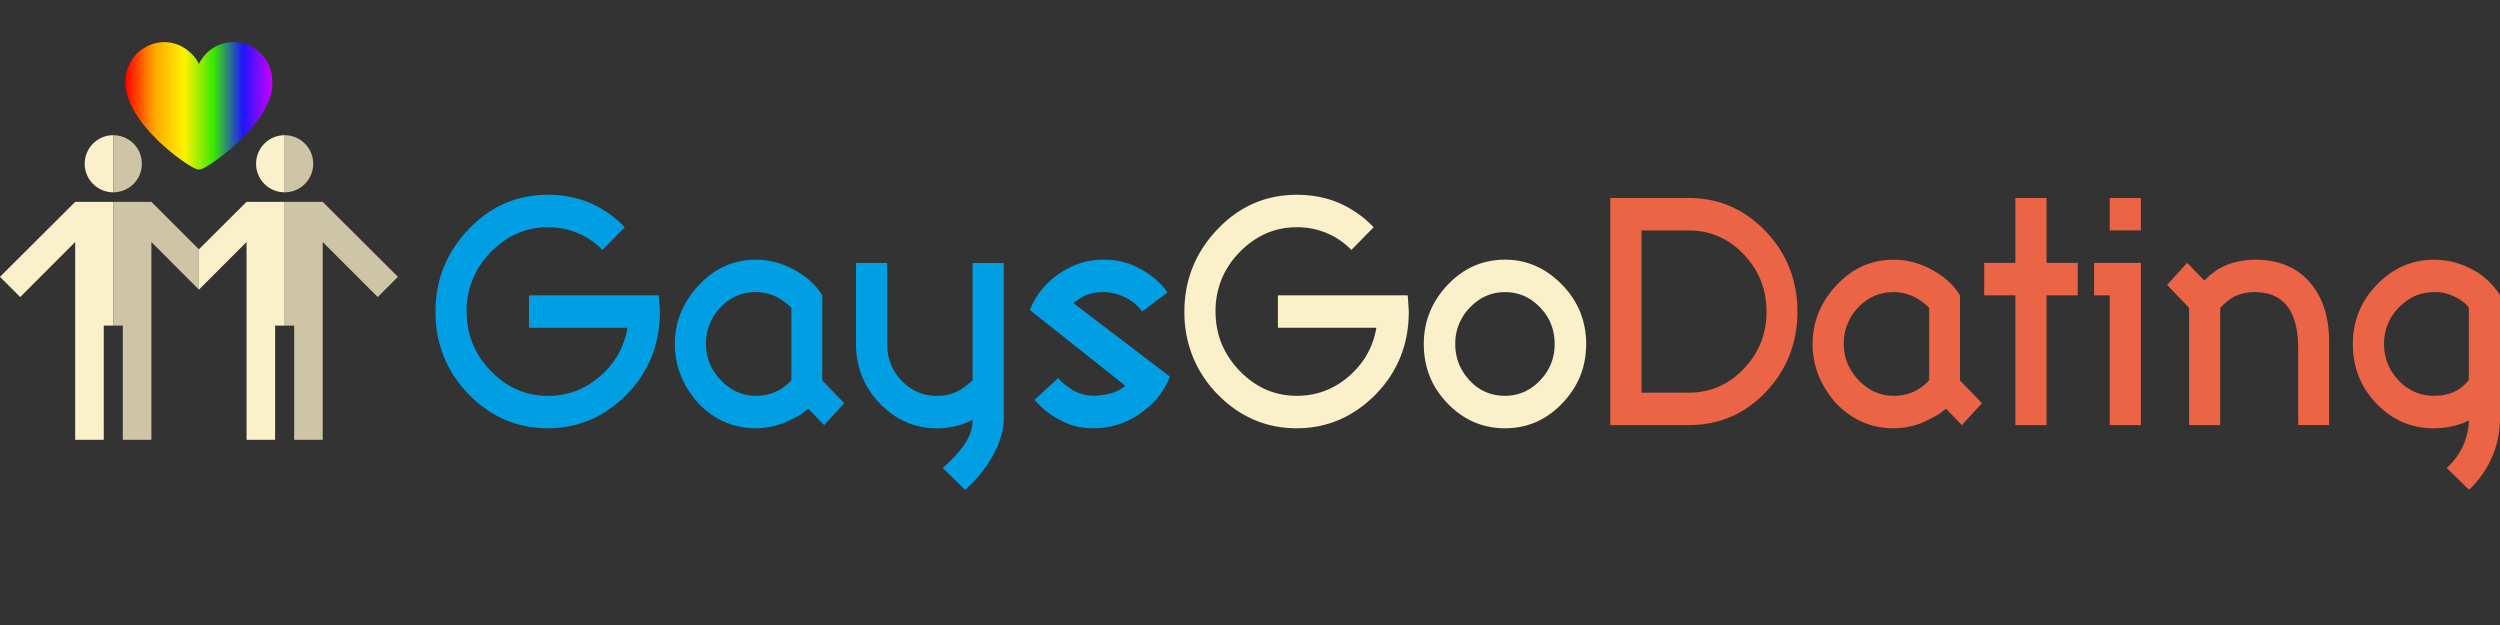
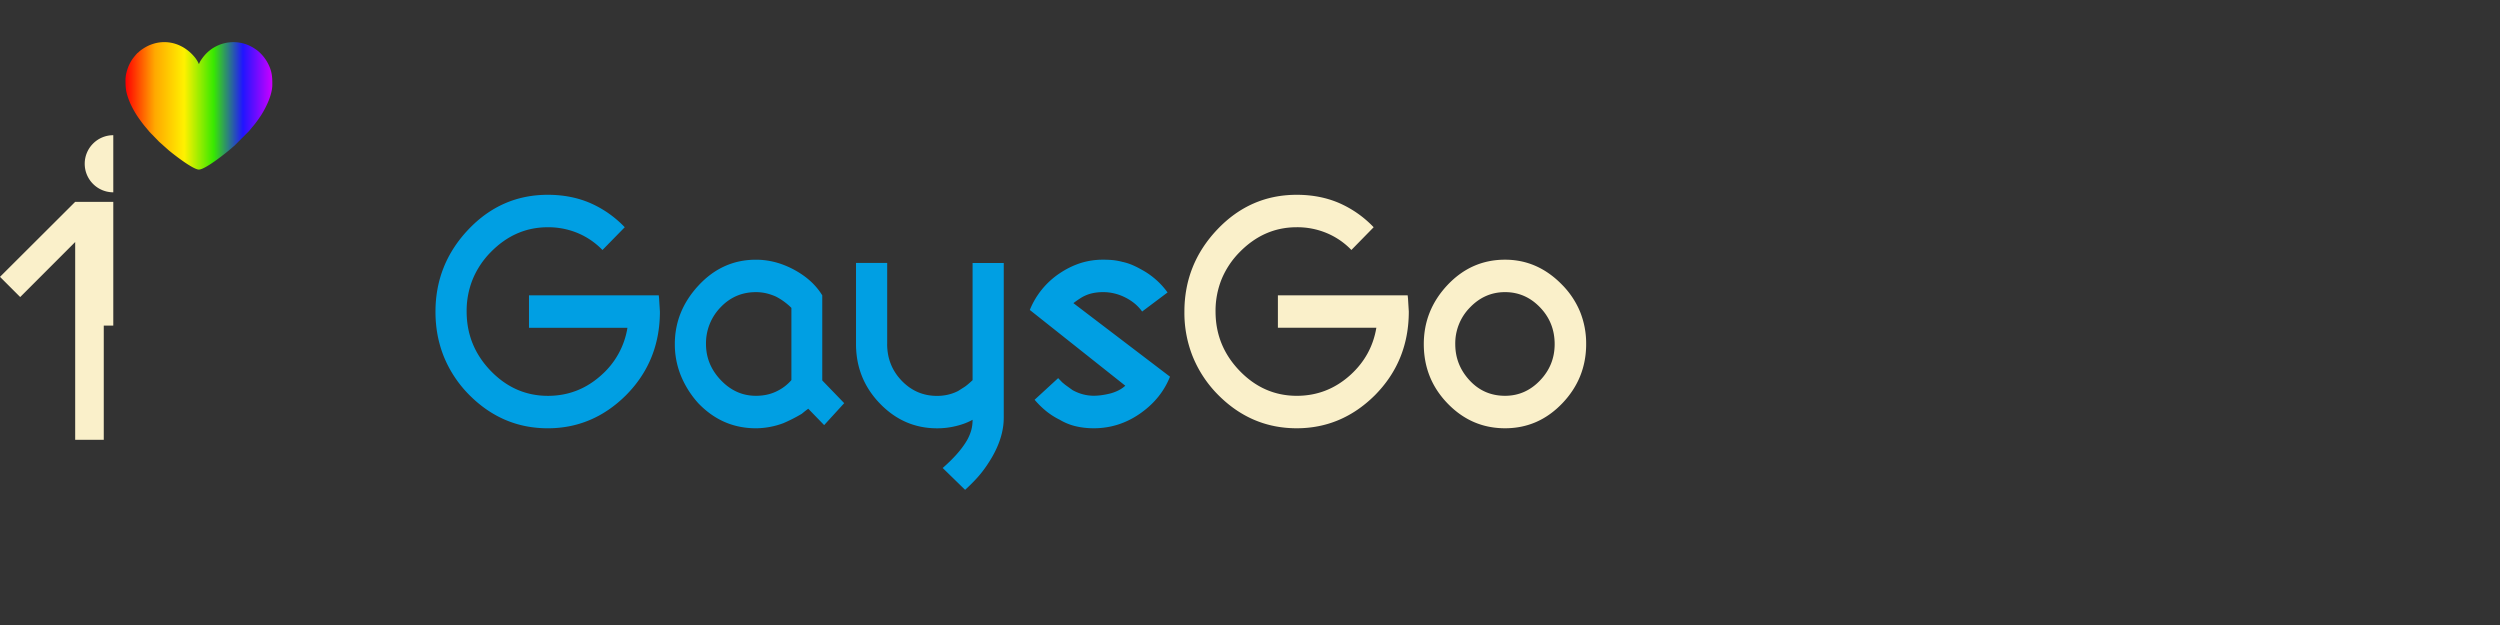
<svg xmlns="http://www.w3.org/2000/svg" width="160" height="40" viewBox="0 0 160 40">
  <rect x="0" y="0" width="160" height="40" fill="#333333" stroke="none" />
  <path fill="#009FE3" d="M35.057 27.41c-1.954 0-3.644-.727-5.069-2.18a7.487 7.487 0 0 1-1.588-2.422c-.176-.447-.309-.904-.396-1.369s-.133-.961-.133-1.49c0-2.028.703-3.782 2.107-5.263 1.404-1.479 3.098-2.219 5.079-2.219.991 0 1.894.175 2.708.524a6.836 6.836 0 0 1 2.219 1.552L38.558 16a4.753 4.753 0 0 0-1.572-1.079 4.898 4.898 0 0 0-1.929-.377c-1.392 0-2.606.529-3.644 1.588a5.416 5.416 0 0 0-1.16 1.741 5.385 5.385 0 0 0-.388 2.065c0 1.466.515 2.732 1.542 3.798 1.028 1.063 2.248 1.598 3.66 1.598 1.316 0 2.469-.454 3.46-1.363a5.119 5.119 0 0 0 1.629-2.992h-6.301v-2.077h8.306l.021.203.052.834c0 2.118-.727 3.907-2.179 5.364-1.419 1.405-3.085 2.107-4.998 2.107m13.324 0c-1.433 0-2.66-.532-3.685-1.598a6.053 6.053 0 0 1-1.12-1.771 5.335 5.335 0 0 1-.387-2.025c0-1.41.509-2.663 1.526-3.756 1.019-1.093 2.24-1.639 3.665-1.639.835 0 1.649.214 2.442.641.794.429 1.395.974 1.803 1.64v5.446l1.404 1.454-1.283 1.405-1.018-1.049-.203.152-.214.174a9.79 9.79 0 0 1-1.181.601 5.097 5.097 0 0 1-1.749.325m2.269-3.084v-4.621a4 4 0 0 0-.989-.723 3.598 3.598 0 0 0-.632-.214 2.905 2.905 0 0 0-.653-.071c-.896 0-1.653.327-2.269.981a3.301 3.301 0 0 0-.923 2.337c0 .881.318 1.654.953 2.318.636.666 1.383.998 2.238.998.483 0 .914-.09 1.295-.271.381-.177.709-.421.98-.734m6.128-2.31c0 .924.312 1.707.934 2.354.624.646 1.376.967 2.256.967.488 0 .938-.104 1.352-.314l.447-.285c.129-.094.287-.229.478-.406V16.83h1.995v9.904c0 .828-.258 1.683-.773 2.563-.225.379-.462.725-.713 1.032s-.58.647-.987 1.021l-1.435-1.399c.705-.616 1.221-1.201 1.547-1.757a2.93 2.93 0 0 0 .279-.654c.058-.206.087-.432.087-.676-.285.162-.63.297-1.033.396a5.02 5.02 0 0 1-1.237.152c-1.418 0-2.638-.527-3.658-1.583-1.021-1.056-1.532-2.325-1.532-3.812v-5.191h1.995v5.191h-.002v-.001zm9.13-2.179a5.128 5.128 0 0 1 1.873-2.32c.44-.299.89-.522 1.349-.672a4.726 4.726 0 0 1 1.471-.225c.251 0 .472.011.662.031.189.021.383.058.58.111.196.041.39.101.58.179.189.078.387.175.59.29a4.98 4.98 0 0 1 1.711 1.486l-1.628 1.221c-.259-.365-.614-.664-1.069-.895s-.931-.347-1.426-.347c-.441 0-.825.075-1.15.224-.177.076-.428.235-.754.48l6.183 4.708c-.38.951-1.021 1.738-1.92 2.363s-1.886.938-2.958.938c-.4 0-.783-.042-1.146-.127s-.711-.226-1.043-.423a4.53 4.53 0 0 1-.825-.521 5.707 5.707 0 0 1-.773-.753l1.507-1.385.264.273.184.152.479.346c.435.237.886.356 1.354.356.326 0 .689-.052 1.09-.153.184-.054.352-.119.504-.197.152-.078.294-.174.422-.291l-6.111-4.849z" />
-   <path fill="#EC6446" d="M103.061 27.207V12.671h5.008c1.929 0 3.57.709 4.929 2.127 1.356 1.42 2.036 3.137 2.036 5.151 0 1.994-.672 3.703-2.012 5.125-1.342 1.422-2.994 2.133-4.963 2.133h-4.998zm1.996-12.459V25.13h3.012c1.38 0 2.556-.507 3.527-1.521.973-1.014 1.461-2.237 1.461-3.67 0-1.424-.486-2.646-1.461-3.664-.974-1.018-2.147-1.526-3.527-1.526l-3.012-.001zm16.142 12.662c-1.434 0-2.66-.532-3.686-1.598a6.05 6.05 0 0 1-1.119-1.771 5.31 5.31 0 0 1-.389-2.025c0-1.41.51-2.663 1.527-3.756 1.018-1.093 2.238-1.639 3.664-1.639.834 0 1.648.214 2.441.641.793.429 1.396.974 1.801 1.64v5.446l1.406 1.454-1.283 1.405-1.019-1.049-.204.152-.213.174c-.307.188-.699.39-1.182.601a5.031 5.031 0 0 1-1.744.325m2.27-3.084v-4.621a3.995 3.995 0 0 0-.988-.723c-.219-.095-.43-.167-.633-.214s-.422-.071-.652-.071c-.896 0-1.652.327-2.27.981a3.301 3.301 0 0 0-.923 2.337c0 .881.317 1.654.953 2.318.636.666 1.382.998 2.237.998.482 0 .916-.09 1.296-.271.382-.175.708-.421.98-.734m7.511-7.502h1.997v2.077h-1.997v8.306h-1.996v-8.306h-1.994v-2.077h1.994v-4.153h1.996zm3.043.001h2.992v10.382h-1.994v-8.306h-.998v-2.076zm.998-4.154h1.994v2.076h-1.994v-2.076zm12.062 9.649c0-1.133-.2-1.995-.601-2.585-.461-.692-1.19-1.038-2.188-1.038-.476 0-.905.095-1.292.285-.285.143-.588.384-.906.723v7.502h-1.994v-7.502l-1.406-1.476 1.283-1.404 1.101 1.129.347-.336.458-.346.257-.143.336-.163a5.123 5.123 0 0 1 1.819-.346c1.603 0 2.823.536 3.665 1.608.73.93 1.1 2.137 1.1 3.624v5.354h-1.976l-.003-4.886zM160 26.729c0 .891-.167 1.726-.501 2.508a6.328 6.328 0 0 1-1.483 2.109l-1.426-1.4c.219-.188.411-.401.58-.639.184-.236.337-.488.458-.752.251-.574.377-1.127.377-1.654-.251.149-.587.271-1.008.367-.42.097-.828.144-1.222.144-1.438 0-2.664-.525-3.674-1.577-1.014-1.055-1.519-2.324-1.519-3.816 0-1.479.517-2.75 1.547-3.809 1.031-1.059 2.246-1.588 3.646-1.588.869 0 1.703.217 2.504.651A4.58 4.58 0 0 1 160 18.901v7.828zm-1.995-2.406v-4.636c-.196-.272-.521-.514-.967-.726a3.495 3.495 0 0 0-.621-.214l-.306-.051h-.346c-.854 0-1.602.327-2.234.982a3.238 3.238 0 0 0-.951 2.335c0 .896.311 1.674.932 2.332.62.656 1.372.985 2.254.985.522 0 .979-.097 1.364-.286.326-.159.617-.401.875-.721" />
  <linearGradient id="a" x1="363.991" x2="373.389" y1="-243.435" y2="-243.435" gradientTransform="matrix(1 0 0 -1 -355.96 -236.66)" gradientUnits="userSpaceOnUse">
    <stop offset="0" stop-color="#ff0001" />
    <stop offset=".2" stop-color="#ffa800" />
    <stop offset=".4" stop-color="#fff100" />
    <stop offset=".6" stop-color="#38e900" />
    <stop offset=".8" stop-color="#2015ff" />
    <stop offset="1" stop-color="#c0f" />
  </linearGradient>
  <path fill="url(#a)" d="M8.031 5.11c0 .555.031.807.234 1.33.159.407.423.866.68 1.216.155.211.241.331.414.531l.214.258.551.565c.027.029.045.049.075.076l.589.525c.355.298 1.574 1.242 1.942 1.242.397 0 1.69-1.025 2.093-1.373.064-.055.107-.097.173-.148l.943-.946.292-.352c.155-.183.402-.531.529-.738.3-.491.668-1.253.668-1.88 0-.513-.02-.816-.242-1.283a2.635 2.635 0 0 0-.669-.864c-.057-.048-.111-.084-.174-.127a2.44 2.44 0 0 0-3.236.384c-.104.116-.328.412-.359.551h-.037c-.024-.105-.172-.324-.248-.415-.924-1.116-2.383-1.283-3.5-.409-.037.029-.043.039-.079.072-.04.039-.053.041-.093.077-.06.054-.223.255-.278.326a2.487 2.487 0 0 0-.234.393c-.116.242-.248.639-.248.989z" />
  <path fill="#FAF0CA" d="M82.988 27.409c-1.955 0-3.646-.726-5.069-2.179a7.455 7.455 0 0 1-1.588-2.422 7.521 7.521 0 0 1-.529-2.86c0-2.028.702-3.783 2.106-5.262 1.405-1.479 3.098-2.219 5.08-2.219.99 0 1.893.174 2.707.523a6.829 6.829 0 0 1 2.219 1.553l-1.425 1.455a4.72 4.72 0 0 0-1.572-1.078 4.887 4.887 0 0 0-1.929-.377c-1.393 0-2.605.529-3.646 1.588a5.423 5.423 0 0 0-1.16 1.74 5.409 5.409 0 0 0-.387 2.066c0 1.467.514 2.73 1.543 3.797 1.027 1.063 2.247 1.598 3.658 1.598 1.315 0 2.471-.455 3.461-1.363.89-.822 1.433-1.818 1.629-2.992h-6.301V18.9h8.306l.021.203.051.835c0 2.117-.727 3.904-2.178 5.365-1.419 1.405-3.085 2.106-4.997 2.106M96.323 16.62c1.391 0 2.604.533 3.644 1.598a5.423 5.423 0 0 1 1.16 1.74 5.41 5.41 0 0 1 .387 2.065c0 1.459-.509 2.724-1.525 3.787-1.02 1.066-2.24 1.599-3.664 1.599-1.426 0-2.648-.525-3.67-1.578-1.021-1.052-1.532-2.32-1.532-3.808 0-1.45.509-2.714 1.526-3.791 1.017-1.074 2.242-1.612 3.674-1.612m3.175 5.403c0-.922-.313-1.707-.938-2.354-.623-.648-1.369-.973-2.237-.973-.869 0-1.617.328-2.245.982a3.27 3.27 0 0 0-.941 2.345c0 .892.307 1.662.916 2.32.61.66 1.367.988 2.271.988.867 0 1.613-.328 2.238-.982s.936-1.428.936-2.326M5.422 10.481c0 1.01.818 1.827 1.828 1.827V8.653c-1.01 0-1.828.819-1.828 1.828m-.61 2.437L0 17.718l1.293 1.293 3.519-3.522v12.659h1.829v-7.309h.609v-7.921z" />
-   <path fill="#CDC5A6" d="M20.045 10.481c0-1.01-.818-1.828-1.828-1.828v3.655a1.826 1.826 0 0 0 1.828-1.827m.608 2.437h-2.436v7.921h.609v7.309h1.827V15.489l3.521 3.522 1.293-1.293zM9.078 10.481c0-1.01-.818-1.828-1.828-1.828v3.655a1.826 1.826 0 0 0 1.828-1.827m3.652 5.473l-3.042-3.036H7.25v7.921h.609v7.309h1.829V15.49l3.044 3.046v-2.584z" />
-   <path fill="#FAF0CA" d="M18.217 8.653a1.827 1.827 0 1 0 0 3.655V8.653zm-5.484 7.298v2.585l3.046-3.047v12.659h1.828v-7.309h.61v-7.921h-2.438z" />
</svg>